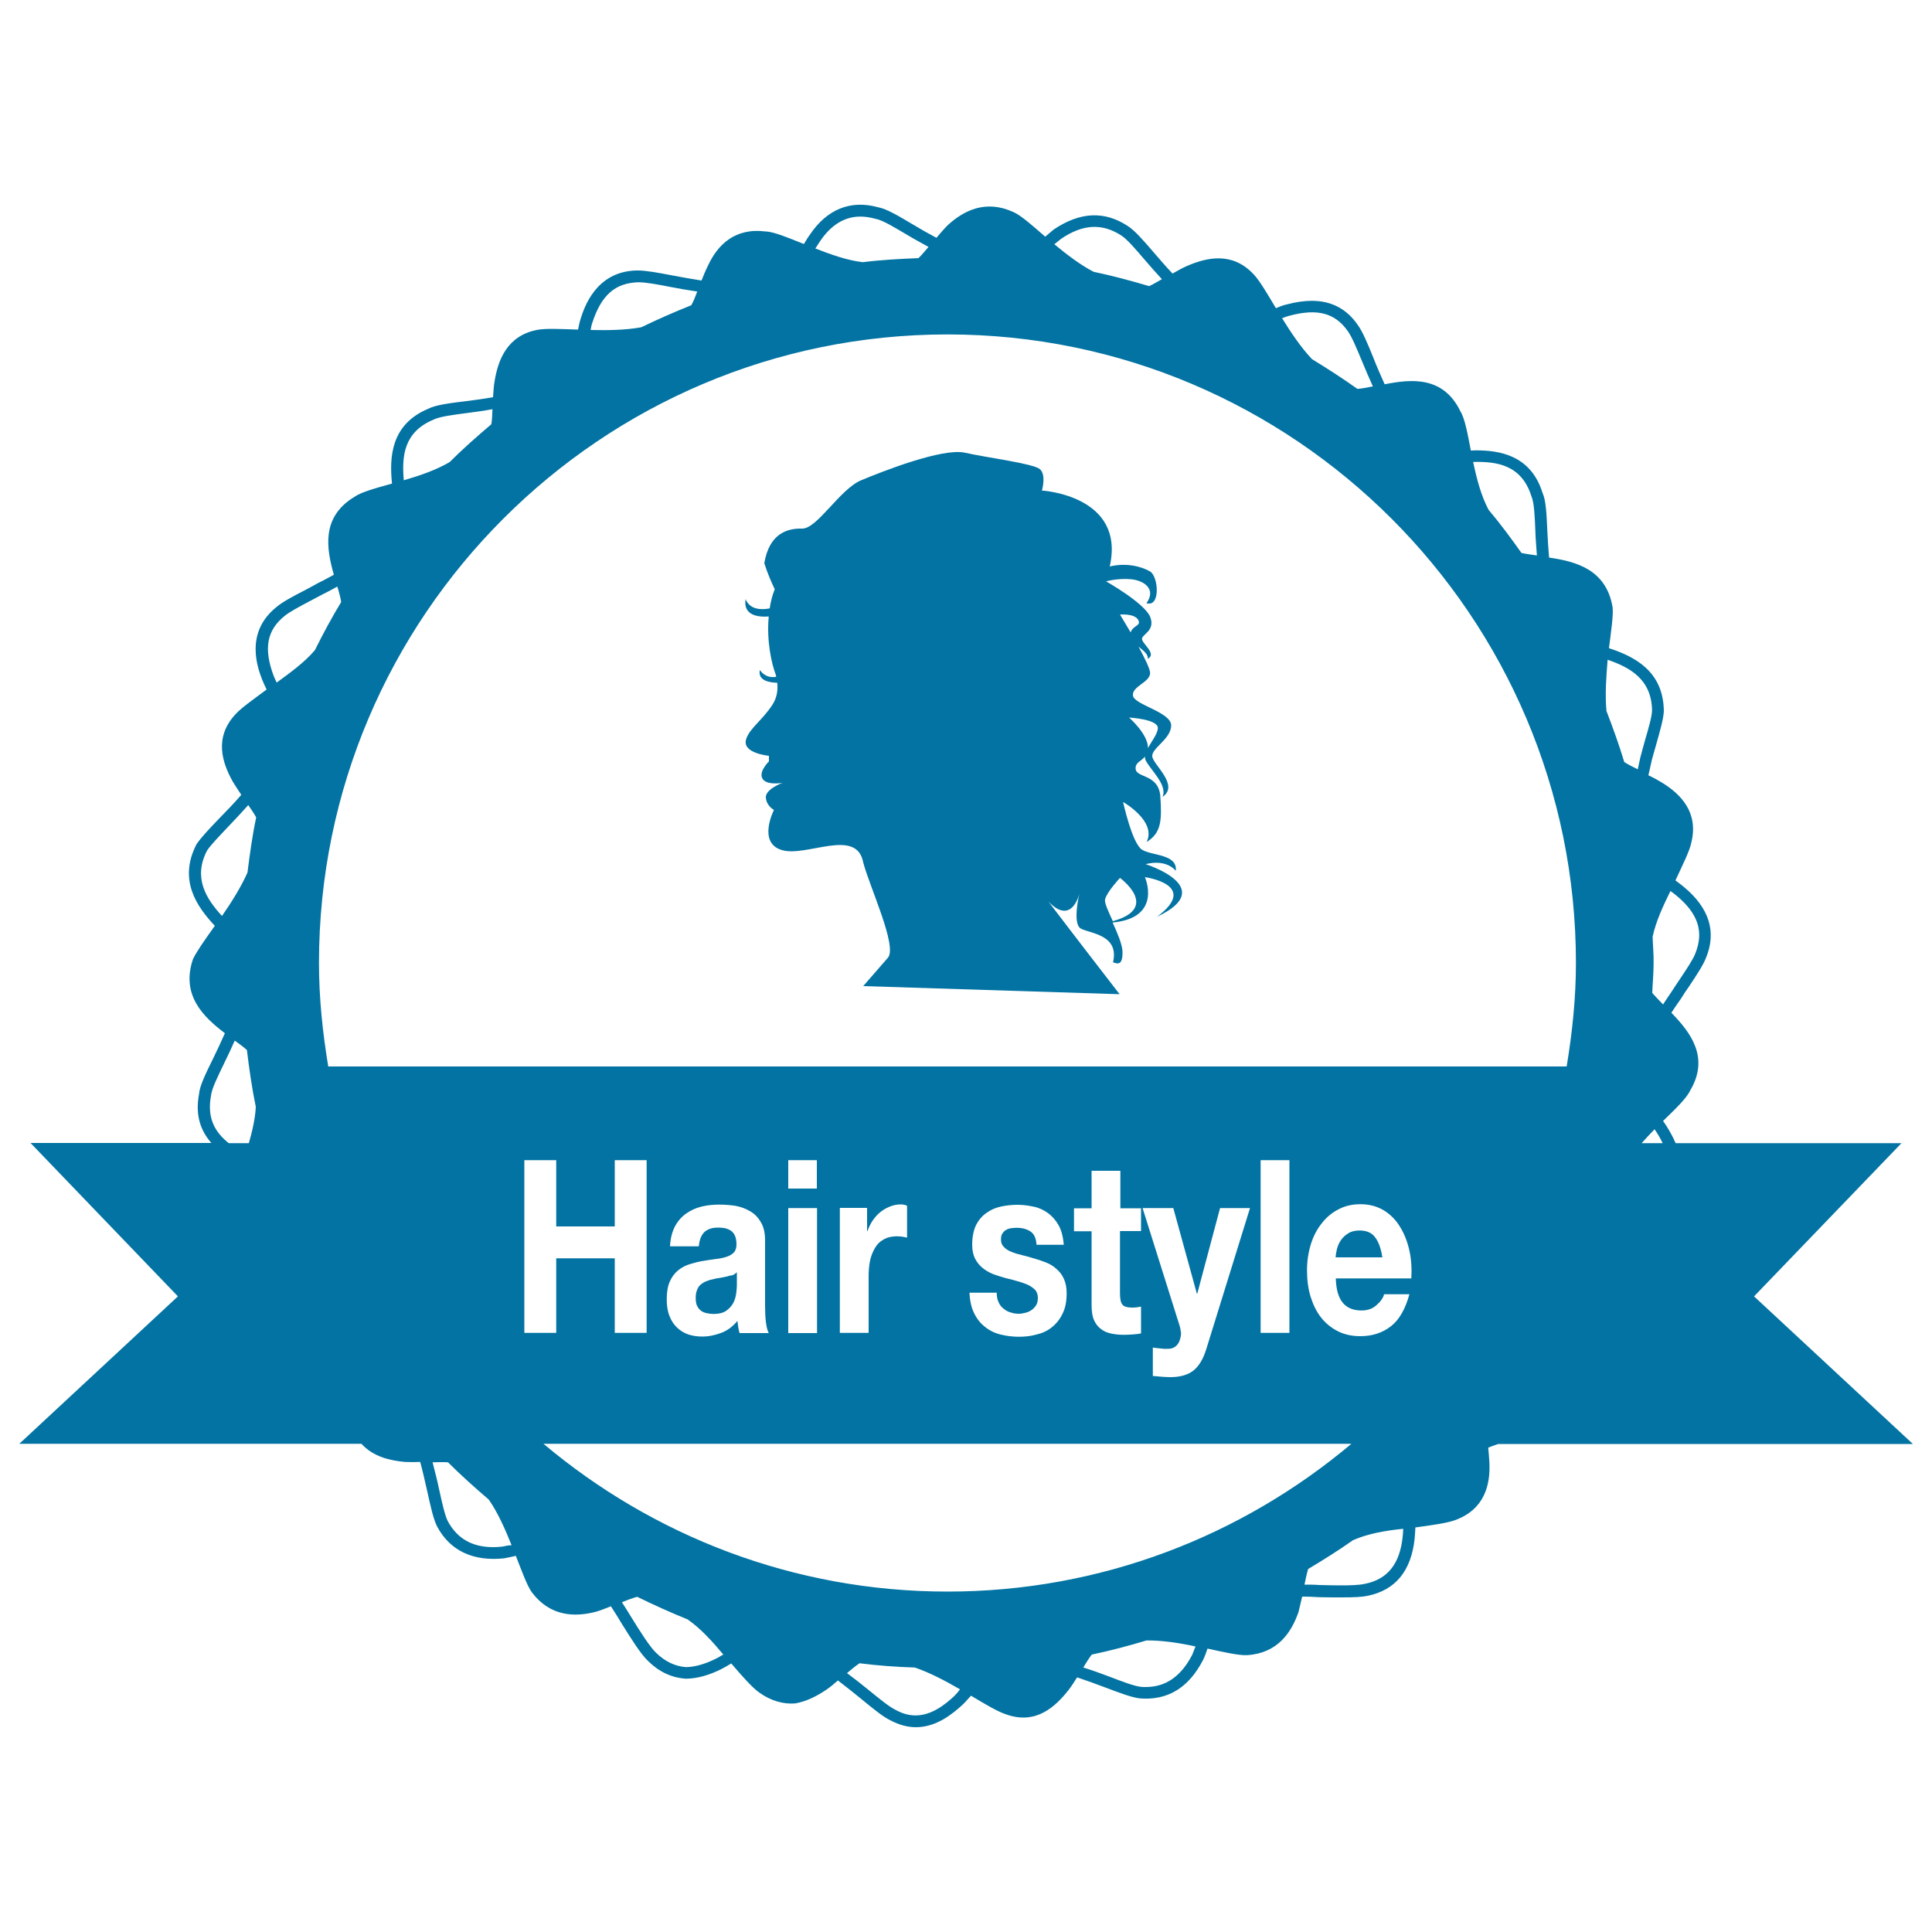
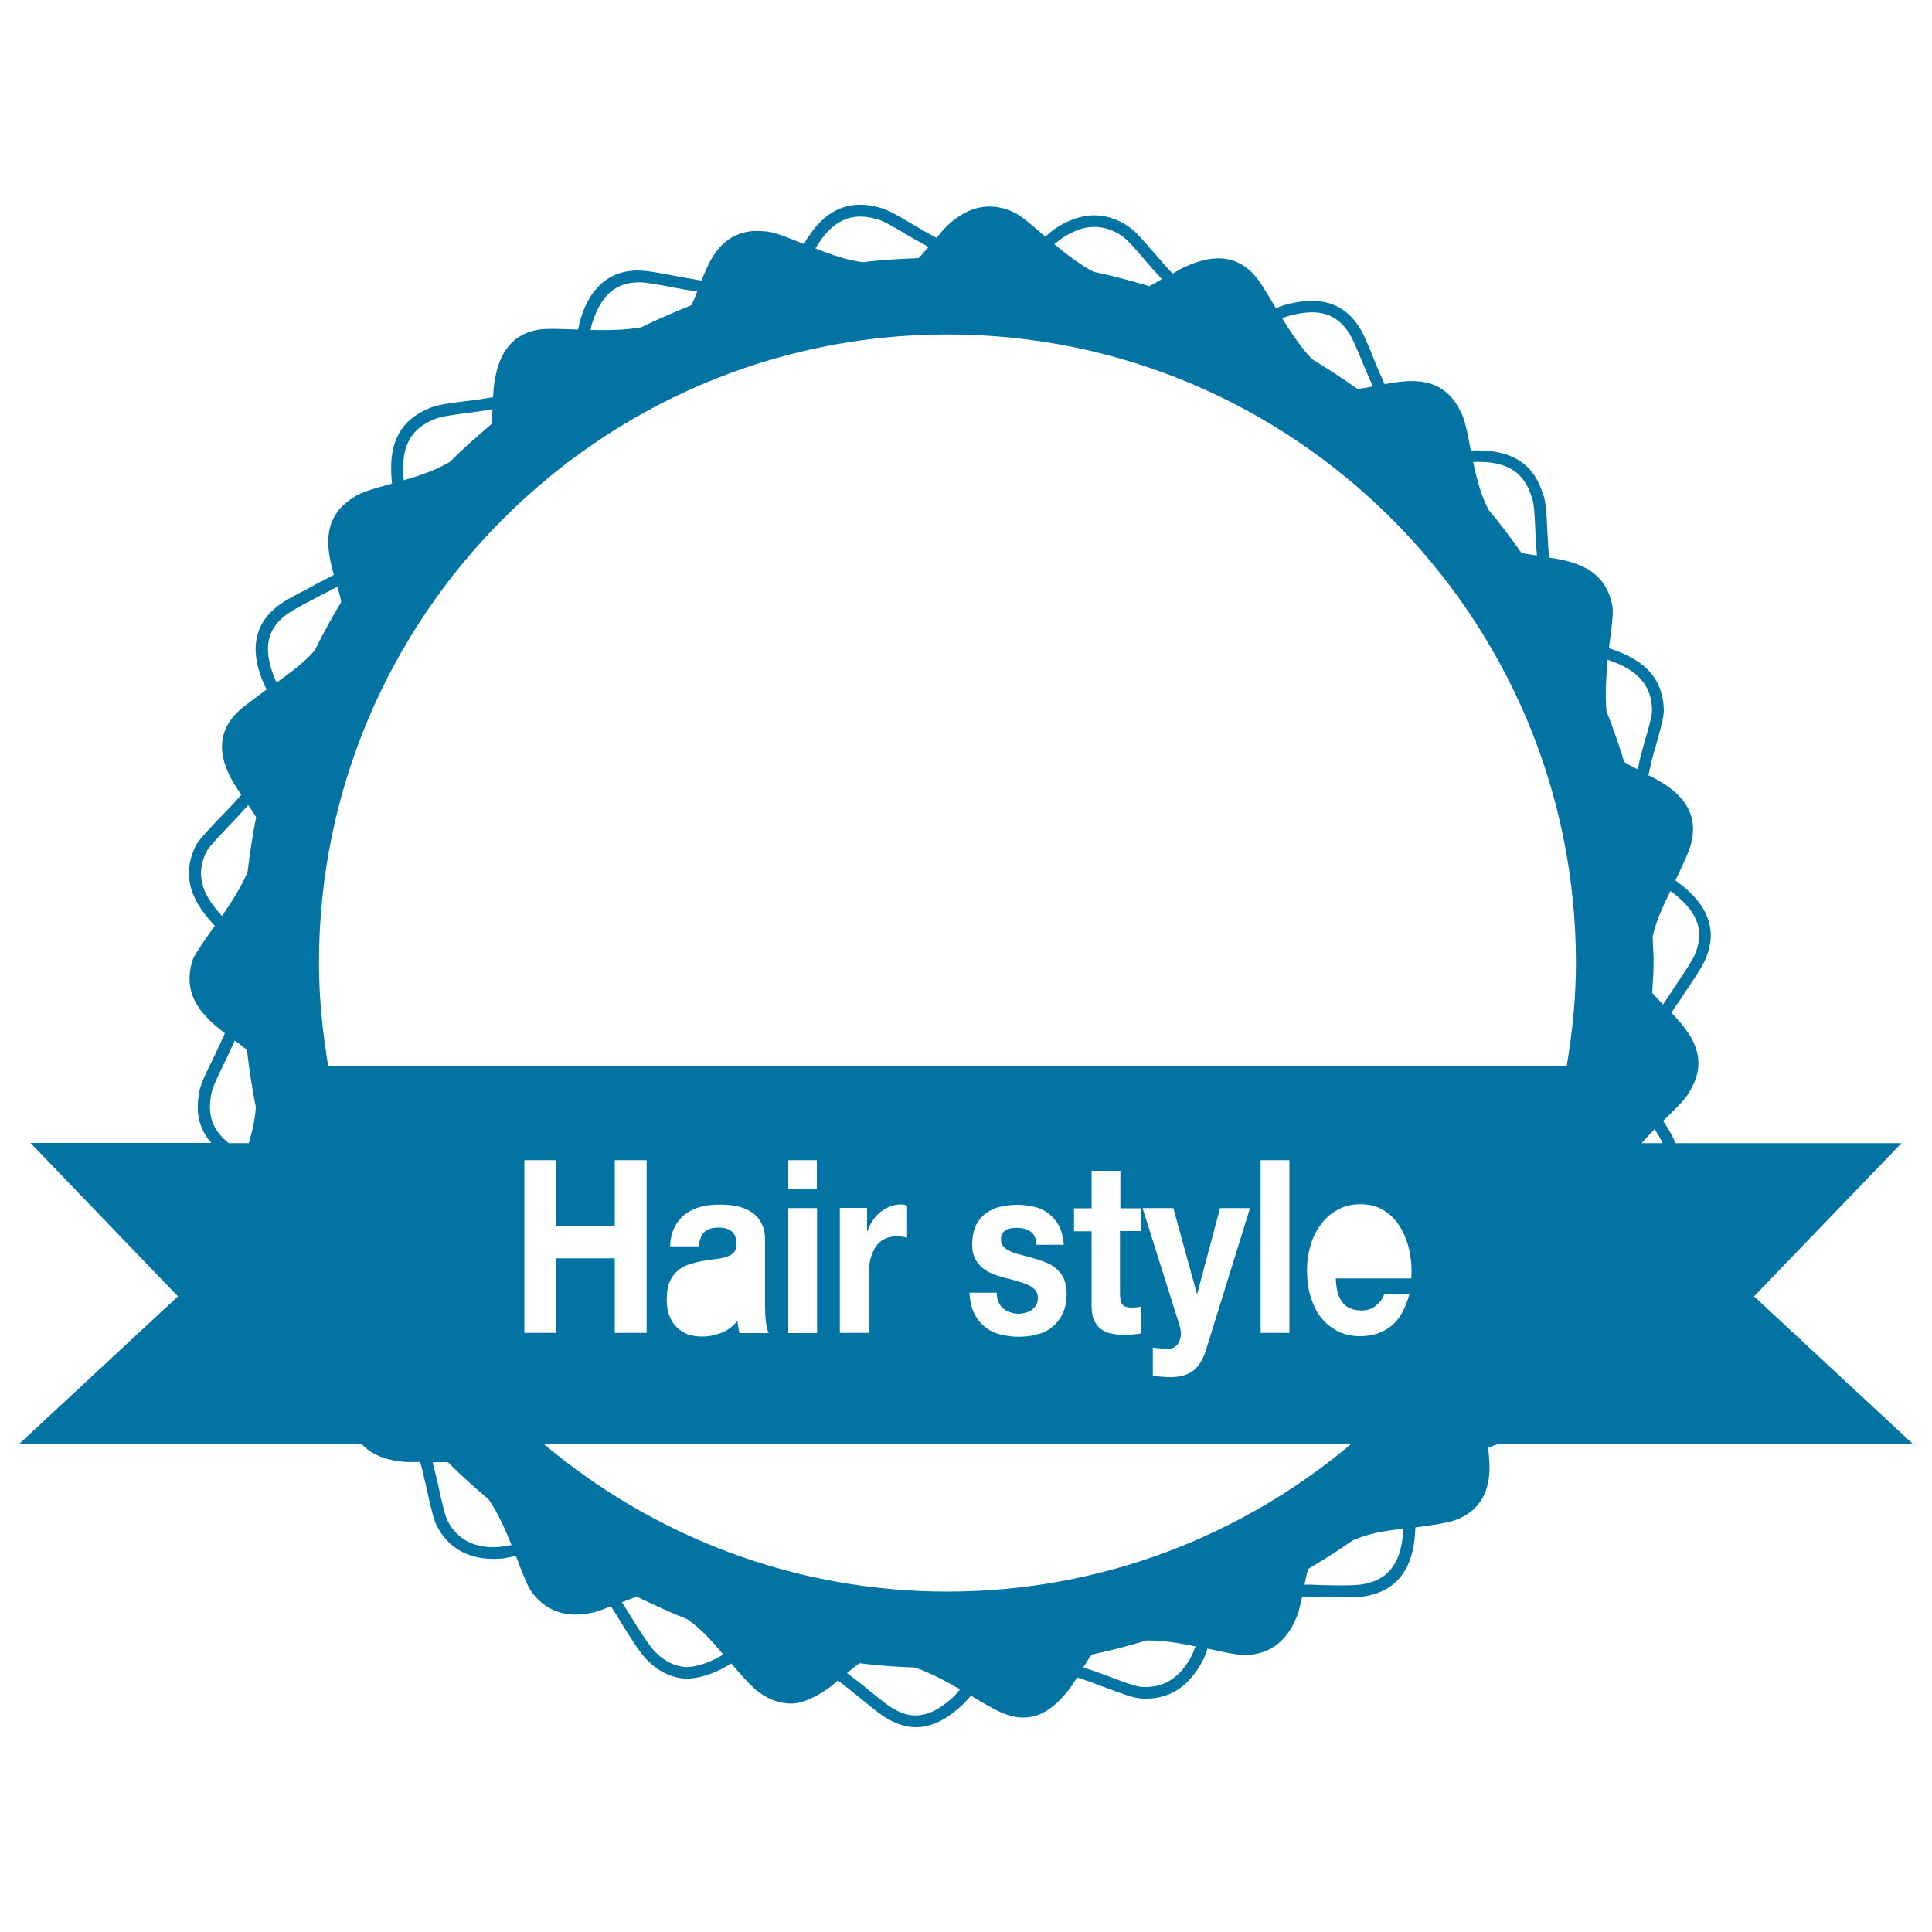
<svg xmlns="http://www.w3.org/2000/svg" viewBox="0 0 1000 1000" style="fill:#0273a2">
  <title>Hair Style Badge For Female Hair Salon SVG icon</title>
  <g>
    <g>
      <path d="M990,747.3L907.9,671l76.3-79.3H867.3c-1.8-4.2-4.1-8.1-6.5-11.5c6.5-6.3,12.2-11.8,14-15.7c10.3-17.3,0-30.3-9.7-40.3c1.6-2.5,3.2-4.8,4.9-7.2c1.4-2.3,2.9-4.5,4.3-6.5c4-6,7.4-11.2,8.7-14.7c5.6-13.4,1.7-25.8-11.3-36.6c-1.5-1.3-3-2.3-4.5-3.5c3.7-8,7.4-15.3,8.2-19.5c3.9-15.6-5.3-25.1-15.3-31.2c-2.3-1.4-4.5-2.6-6.9-3.7c0.7-2.8,1.2-5.6,1.9-8.4c0.7-2.5,1.4-5,2.1-7.4c2-7.1,3.8-13.3,4-17.4c-0.2-20.8-15.3-28.3-28.4-32.6c1.1-8.9,2.3-16.7,1.9-21c-3.2-19.8-19.1-23.9-32.9-25.9c-0.4-4.7-0.7-9.5-0.9-13.7c-0.4-8.9-0.7-15.9-2.5-19.8c-6.1-19.7-22.6-22-34.5-22c-0.9,0-1.7,0.1-2.6,0.1c-1.7-8.9-3.1-16.6-5.4-20.3c-8.9-18.4-25.5-16.7-39.2-14c-2.1-4.7-4.2-9.4-5.8-13.6c-3-7.4-5.6-13.7-8.2-17.2c-5.7-8.3-13.7-12.4-23.7-12.4c-3.9,0-8.2,0.6-13.1,1.9c-2,0.4-3.6,1.2-5.5,1.9c-4.6-7.7-8.5-14.4-11.6-17.6c-11-11.7-24.1-8.7-34.5-4.2c-2.6,1.1-5,2.6-7.4,3.9c-3.4-3.6-6.7-7.4-9.6-10.8c-5.6-6.5-10-11.6-13.7-13.9c-11.9-7.8-24.6-7.3-38.2,1.9c-1.6,1.3-2.9,2.5-4.4,3.7c-6.8-5.9-12.6-11.1-16.6-12.8c-14.3-6.5-25.7-0.7-34,7c-2.1,2.1-3.9,4.3-5.7,6.4c-4.1-2.2-8.2-4.5-12-6.8c-7.7-4.6-13.8-8.2-18.1-9c-14.4-4-26.6,1-35.5,14.3c-1.2,1.6-2,3.1-3,4.7c-8.3-3.3-15.6-6.4-19.9-6.5c-15.8-2-24.8,6.9-29.8,17.8c-1.3,2.6-2.3,5.1-3.3,7.6c-5.1-0.8-10.1-1.7-14.9-2.6c-7.3-1.4-13.7-2.6-18-2.6h-0.9c-20.9,0.6-26.9,19.1-28.8,25.1c-0.6,1.9-0.9,3.7-1.3,5.5c-8.9-0.3-16.5-0.7-20.9,0.1c-15.8,2.9-20.5,15.6-22.3,26.6c-0.5,2.8-0.6,5.6-0.8,8.3c-4.6,0.8-9.4,1.5-13.8,2c-8.9,1.1-16,2-19.8,4c-19.3,8.1-20.1,25-18.7,38.7c-8.6,2.4-16,4.4-19.5,6.9c-17.3,10.5-14.4,26.8-10.6,40.3c-1.8,0.9-3.6,2-5.4,2.9l-2.6,1.3c-2.3,1.3-4.6,2.5-6.8,3.7c-6.5,3.3-12,6.3-14.9,8.8c-16.6,13.3-9.7,31.6-7.4,37.6c0.7,1.8,1.5,3.4,2.3,5.1c-7,5.2-13.4,9.7-16.2,12.9c-11,11.9-6.9,24.8-1.3,34.8c1.5,2.4,2.9,4.6,4.4,6.8c-3.8,4.4-7.7,8.4-11.3,12.1c-5.1,5.3-9.4,9.8-11.9,13.5c-9.5,18.4,0.1,32.2,9.5,42.2c-5,7-9.4,13.2-11.3,17.2c-6.4,18.8,5.5,30,16.5,38.4c-1.9,4.3-3.9,8.6-5.9,12.7c-4,8.1-7.2,14.6-7.5,18.9c-2.1,11.2,1.1,19.2,6.4,25.2H15.8L92.1,671L10,747.3h177.1c5.9,6.6,14.6,8.7,22.6,9.4c2.7,0.1,5.2,0.1,7.8,0c1.4,5.1,2.5,10.3,3.6,15c1.8,8.1,3.2,14.6,5.2,18.5c6.8,12.7,18.9,18,34.5,16.4c2.2-0.4,4.1-0.8,6.2-1.3c3.2,8.2,5.8,15.4,8.3,18.9c9.5,12.6,22.3,12.9,33.3,10c2.7-0.8,5.1-1.8,7.6-2.8c1.7,2.7,3.5,5.4,4.8,7.7c5.9,9.5,10.7,17.1,14.4,20.6c5.8,5.7,12.2,8.7,19.7,9.2c5.7-0.1,11.7-1.7,18.3-5c1.8-0.9,3.4-1.9,5.1-2.9c5.8,6.8,10.9,12.5,14.4,15c6.4,4.6,12.8,6.1,18.6,5.7c5.9-1,11.3-3.8,16.2-7.1c2.2-1.5,4.1-3.1,6-4.8c4.2,3.2,8.3,6.5,12,9.5c6.1,5,11.4,9.4,15.3,11.2c4.4,2.3,8.7,3.5,13.1,3.5c10.5,0,18.9-6.8,24.3-11.8c1.6-1.5,2.8-3.1,4.2-4.5c7.5,4.5,14.1,8.4,18.3,9.7c15.3,5.4,25.3-3.9,32.3-12.8c1.6-2.1,2.9-4.2,4.3-6.4c5.1,1.7,10,3.5,14.5,5.2c7.7,2.9,13.7,5.2,18.1,5.7c14.4,1.1,25.2-5.6,32.6-19.9c1-2,1.6-3.9,2.3-5.9c8.6,1.9,16.2,3.6,20.5,3.4c15.8-1,22.9-11.7,26.6-22.3c0.7-2.8,1.3-5.4,1.9-8c2.9,0,5.8,0.1,8.7,0.3c4.2,0.1,8.2,0.1,11.8,0.1c6.5,0,10.6-0.2,13.3-0.8c14.4-2.9,22.6-12.8,24.4-29.5c0.2-2.1,0.3-3.9,0.4-5.9c8.9-1.2,16.6-2.3,20.6-3.8c15.1-5.5,18.3-18.1,17.7-29.9c-0.1-2.6-0.4-5.1-0.6-7.6c1.7-0.7,3.4-1.3,5.2-1.9H990V747.3z M855.4,484.8c1.7-8,5.5-16,9.2-23.6c1.1,0.8,2.3,1.6,3.3,2.5c11.1,9.3,14.1,18.6,9.6,29.8c-1.1,3-4.4,7.9-8.2,13.6c-1.4,2.1-2.9,4.3-4.3,6.5c-1.5,2.1-2.8,4.2-4.2,6.3c-2.1-2.2-4.1-4.2-5.6-6c0.2-5.1,0.7-10.2,0.7-15.3C856,493.8,855.5,489.4,855.4,484.8z M856.4,584.5c1.6,2.3,3,4.7,4.2,7.2h-10.9C851.9,589.2,854.1,586.9,856.4,584.5z M832.1,341.5c11.5,3.9,22.8,10.1,23,26.3c-0.1,3.3-1.9,9.4-3.8,15.9c-0.6,2.4-1.4,4.9-2.2,8.1c-0.5,2-0.9,4.3-1.4,6.4c-2.6-1.3-5.1-2.5-7-3.8c-2.7-9-5.9-17.8-9.2-26.4C830.7,359.3,831.4,350.2,832.1,341.5z M128.8,591.7h-10.4c-6.8-5.4-11.4-12.6-9.2-24.5c0.3-3.5,3.5-10,6.9-17c1.8-3.7,3.7-7.7,5.4-11.6c2.3,1.7,4.6,3.3,6.3,4.9c1.2,9.9,2.6,19.7,4.6,29.4C132.1,579,130.6,585.4,128.8,591.7z M128.1,451.6c-3.4,7.7-8.3,15.4-13.2,22.5c-8.2-8.9-15.1-19.8-7.7-33.9c2-3,6.2-7.3,11-12.4c3.2-3.3,6.8-7.2,10.3-11.1c1.5,2.2,3.1,4.5,4.1,6.4C130.6,432.5,129.3,442.1,128.1,451.6z M792.7,257c1.4,3.2,1.7,10.4,2,17.9c0.1,3.9,0.5,8.3,0.8,12.6c-2.9-0.4-5.8-0.8-8-1.3c-5.4-7.6-10.9-15.1-17-22.3c-3.9-7.3-6.2-16.2-8-24.8C774.6,238.8,787.6,240.5,792.7,257z M667.5,163.4c14.6-3.9,23.6-1.3,30.2,8.1c2.1,3,4.6,9,7.5,16c1.6,3.9,3.5,8.3,5.4,12.5c-2.9,0.6-5.7,1.1-8,1.3c-7.7-5.5-15.5-10.5-23.5-15.4c-5.8-6.1-10.9-13.8-15.5-21.2C665,164.2,666.2,163.7,667.5,163.4z M549.1,123.7c11.2-7.7,21.3-8.3,31.3-1.8c3,1.9,7.5,7.2,12.3,12.8c2.6,3.1,5.7,6.5,8.7,9.8c-2.3,1.3-4.6,2.7-6.6,3.6c-9.5-2.8-19-5.4-28.7-7.4c-7-3.6-14-9-20.4-14.3C546.9,125.6,547.9,124.6,549.1,123.7z M424.3,125.1c5.7-8.6,12.8-13,21-13c2.5,0,5.1,0.4,8,1.2c3.5,0.6,9.7,4.4,16.3,8.3c3.3,2,7.2,4.1,11,6.2c-1.8,2.1-3.6,4.3-5.2,5.8c-9.6,0.4-19.3,0.9-28.8,2.1c-8.1-0.9-16.6-4-24.6-7.1C422.9,127.4,423.5,126.2,424.3,125.1z M306.6,167c4.6-14.1,11.7-20.6,23.9-20.9c3.8,0,9.8,1.1,16.9,2.5c4.1,0.8,8.8,1.6,13.5,2.3c-1,2.6-2,5.2-3.1,7.1c-8.8,3.5-17.4,7.3-25.9,11.4c-8.3,1.5-17.5,1.6-26.2,1.4C306,169.5,306.1,168.2,306.6,167z M224.4,217.2c3.1-1.6,10.3-2.5,17.9-3.5c3.9-0.5,8.3-1.1,12.6-1.9c-0.1,2.8-0.2,5.6-0.6,7.8c-7.4,6.3-14.7,12.7-21.6,19.6c-7,4.1-15.5,7-23.7,9.4C207.9,236.1,209,223.6,224.4,217.2z M143.2,353.3c-0.6-1.3-1.1-2.3-1.6-3.6c-5.2-14-3.5-23.4,5.6-30.8c2.5-2.1,7.7-4.9,13.8-8.1c2.2-1.2,4.5-2.4,6.8-3.6l2.6-1.3c1.4-0.7,2.8-1.6,4.2-2.3c0.9,2.9,1.6,5.6,2,8c-4.9,8.1-9.4,16.4-13.6,24.9C157.8,342.7,150.2,348.2,143.2,353.3z M260.1,800.5c-1.6,0.2-3.2,0.3-4.8,0.3c-10.9,0-18.6-4.4-23.5-13.4c-1.6-3.2-3-9.6-4.6-16.9c-0.9-4.3-2.1-9-3.3-13.6c2.9-0.1,5.7-0.2,8,0c6.8,6.8,13.9,13.1,21.1,19.3c4.8,6.9,8.5,15.4,11.8,23.6C263.2,799.8,261.7,800.2,260.1,800.5z M271.4,689.9v-89.4h16.5v34.3h30.3v-34.3h16.5v89.4h-16.5v-38.6h-30.3v38.6H271.4z M370.6,858.5c-5.8,2.9-10.9,4.3-15.5,4.4c-5.7-0.4-10.9-2.9-15.6-7.5c-3.2-3.1-8-10.6-13.4-19.4c-1.2-2-2.8-4.5-4.2-6.7c2.8-1.1,5.6-2.2,7.9-2.8c8.6,4.2,17.2,8.1,26.1,11.7c6.8,4.7,12.9,11.5,18.5,18.2C373.1,857,372,857.9,370.6,858.5z M494,877.8c-4.6,4.3-11.7,10.1-20.1,10.1c-3.4,0-6.8-0.9-10.4-2.9c-3.3-1.6-8.3-5.7-14.2-10.5c-3.3-2.7-7.1-5.7-10.9-8.5c2.3-1.9,4.5-3.8,6.5-5.1c9.4,1.2,18.9,1.9,28.6,2.2c7.9,2.7,16,7,23.4,11.3C496,875.6,495.1,876.7,494,877.8z M617.1,856.5c-5.8,11.2-13.7,16.7-24.1,16.7c-0.8,0-1.7,0-2.5-0.1c-3.5-0.4-9.6-2.7-16.6-5.4c-4-1.5-8.6-3.2-13.2-4.6c1.5-2.5,3-4.9,4.4-6.7c9.6-2,19-4.5,28.3-7.3c8.2-0.1,17.1,1.3,25.4,3.1C618.2,853.6,617.7,855.1,617.1,856.5z M490.4,823.8c-79.6,0-152.5-28.9-209.1-76.5h418.2C642.9,794.9,570,823.8,490.4,823.8z M380.4,639.6c-0.5-1.1-1.2-2-2.1-2.6c-0.9-0.6-1.9-1-3-1.3c-1.2-0.2-2.4-0.3-3.7-0.3c-2.9,0-5.1,0.7-6.9,2.2c-1.7,1.6-2.7,4.1-3,7.5h-14.9c0.2-4.1,1.1-7.6,2.6-10.4c1.5-2.8,3.5-5,5.8-6.6c2.4-1.7,5.1-2.9,8-3.6c2.9-0.7,5.9-1,9-1c2.7,0,5.5,0.2,8.3,0.6c2.8,0.5,5.3,1.4,7.7,2.8c2.3,1.3,4.2,3.2,5.6,5.7c1.5,2.4,2.2,5.6,2.2,9.4v33.7c0,2.9,0.1,5.8,0.4,8.3c0.3,2.7,0.8,4.7,1.5,6h-15.1c-0.3-1-0.5-1.9-0.7-3.1c-0.1-1-0.3-2.1-0.4-3.2c-2.4,2.9-5.2,5-8.4,6.2c-3.2,1.2-6.5,1.9-9.9,1.9c-2.6,0-5-0.4-7.2-1.1c-2.2-0.8-4.2-2-5.8-3.6c-1.7-1.6-3-3.6-3.9-6c-1-2.5-1.4-5.4-1.4-8.6c0-3.7,0.5-6.8,1.6-9.2c1-2.3,2.4-4.2,4.2-5.7c1.7-1.4,3.7-2.5,5.9-3.2c2.2-0.7,4.5-1.3,6.8-1.7c2.3-0.4,4.5-0.7,6.6-1c2.1-0.2,4-0.6,5.6-1.1c1.7-0.5,3-1.3,3.9-2.2c1-1,1.5-2.4,1.5-4.2C381.2,642.2,380.9,640.7,380.4,639.6z M422.9,625.3v64.7H408v-64.7H422.9z M408,615.2v-14.7h14.8v14.7H408z M449,637.2c0.7-1.9,1.6-3.9,2.8-5.6c1.2-1.7,2.5-3.2,4.1-4.4c1.5-1.2,3.2-2.1,5-2.8c1.8-0.7,3.6-1,5.4-1c1.1,0,2.2,0.2,3.2,0.7v16.5c-0.7-0.2-1.6-0.3-2.5-0.5c-1-0.1-1.9-0.2-2.8-0.2c-2.7,0-5.1,0.6-6.9,1.7c-1.9,1-3.4,2.5-4.5,4.5c-1.1,1.9-2,4.1-2.5,6.6c-0.5,2.5-0.7,5.2-0.7,8.1v29.1h-14.9v-64.7h14.1v12L449,637.2L449,637.2z M536.1,668c-0.8-0.9-1.9-1.8-3.3-2.6c-1.4-0.7-3.2-1.4-5.3-2c-2-0.6-4.4-1.3-7.1-1.9c-2.2-0.6-4.3-1.3-6.3-2c-2-0.8-3.9-1.9-5.5-3.2c-1.6-1.3-2.9-2.9-3.9-4.8c-1-2-1.5-4.4-1.5-7.2c0-4.1,0.7-7.5,2-10.2c1.4-2.7,3.2-4.8,5.4-6.3c2.2-1.6,4.7-2.7,7.5-3.3c2.8-0.6,5.7-0.9,8.6-0.9s5.7,0.4,8.5,1c2.8,0.6,5.2,1.8,7.4,3.4c2.1,1.6,3.9,3.6,5.4,6.3c1.4,2.6,2.3,5.9,2.6,10h-14.1c-0.2-3.4-1.3-5.8-3.3-7c-1.9-1.2-4.3-1.8-6.9-1.8c-0.8,0-1.7,0.1-2.8,0.2c-0.9,0.1-1.9,0.4-2.6,0.8c-0.8,0.5-1.5,1-2,1.9c-0.6,0.7-0.8,1.9-0.8,3.2c0,1.6,0.5,2.9,1.5,3.8c0.9,1,2.2,1.9,3.8,2.5c1.6,0.7,3.3,1.2,5.4,1.7c2,0.5,4.1,1,6.2,1.7c2.1,0.6,4.3,1.3,6.3,2.1c2,0.8,3.9,1.9,5.4,3.3c1.7,1.4,3,3.1,3.9,5.1c1,2.1,1.5,4.6,1.5,7.6c0,4.2-0.7,7.8-2.2,10.7c-1.4,2.9-3.3,5.2-5.6,7c-2.3,1.8-4.9,3-8,3.7c-2.9,0.8-5.9,1.1-9,1.1c-3.2,0-6.2-0.4-9.2-1.1c-3-0.7-5.7-2-8-3.8c-2.4-1.8-4.3-4.1-5.8-7.1c-1.5-2.9-2.3-6.5-2.5-10.8h14.1c0,1.9,0.3,3.6,1,5c0.6,1.4,1.5,2.5,2.6,3.3c1,0.8,2.2,1.6,3.6,1.9c1.4,0.5,2.8,0.7,4.3,0.7c1,0,2.1-0.2,3.3-0.5c1.2-0.3,2.2-0.7,3.2-1.4c1-0.7,1.7-1.5,2.4-2.5c0.6-1,0.9-2.4,0.9-3.9C537.2,670.3,536.8,669.1,536.1,668z M590.6,625.3v11.9h-10.9v32.1c0,3.1,0.4,5,1.3,6c0.8,1,2.5,1.5,5,1.5c1.7,0,3.2-0.2,4.6-0.5v13.9c-1.3,0.2-2.6,0.4-4.2,0.5c-1.6,0.1-3.1,0.2-4.5,0.2c-2.3,0-4.5-0.2-6.5-0.6c-2-0.4-3.9-1.1-5.4-2.3c-1.6-1.1-2.8-2.7-3.7-4.6c-0.9-2-1.3-4.6-1.3-7.9v-38.2h-9.1v-11.9h9.1v-19.4h14.9v19.4H590.6z M610.5,686l-19.1-60.7h15.9l12.2,44.3h0.2l11.8-44.3H647l-22.6,72.9c-1.6,5.2-3.8,8.9-6.7,11.2c-2.8,2.2-6.8,3.4-11.9,3.4c-1.6,0-3.1-0.1-4.5-0.2c-1.5-0.1-3.1-0.3-4.6-0.4v-14.7c1.5,0.2,2.9,0.4,4.4,0.5c1.4,0.2,3,0.2,4.4,0.1c1.3-0.2,2.3-0.6,3.2-1.4c0.9-0.8,1.5-1.8,1.9-2.9c0.4-1.2,0.7-2.5,0.7-3.8C611.1,688.5,610.9,687.2,610.5,686z M652.5,689.9v-89.4h14.9v89.4H652.5z M726,795.6c-1.5,14-7.9,21.9-19.6,24.2c-3,0.7-8.3,0.8-12.1,0.8c-3.5,0-7.5-0.1-11.5-0.2c-2.5-0.2-5.1-0.2-7.6-0.2c0.6-3,1.2-5.8,1.9-8.1c7.9-4.7,15.7-9.6,23.2-14.9c7.7-3.4,17-5,26-5.9C726.2,792.8,726.2,794.2,726,795.6z M695.1,674.4c2.2,2.6,5.4,3.9,9.6,3.9c3,0,5.6-0.8,7.7-2.7c2.1-1.8,3.5-3.7,4-5.7h13.1c-2.1,7.7-5.3,13.3-9.6,16.6c-4.4,3.4-9.6,5.1-15.8,5.1c-4.3,0-8.1-0.8-11.5-2.5c-3.4-1.7-6.3-4-8.7-7c-2.4-3-4.2-6.7-5.5-10.8c-1.3-4.2-1.9-8.8-1.9-13.8c0-4.8,0.7-9.3,2-13.5c1.3-4.2,3.2-7.8,5.7-10.9c2.4-3.1,5.3-5.5,8.7-7.2c3.4-1.8,7.1-2.6,11.3-2.6c4.6,0,8.6,1.1,12.1,3.2c3.4,2.1,6.3,5,8.4,8.6c2.2,3.5,3.8,7.7,4.8,12.2c1,4.5,1.3,9.5,1,14.4h-39.1C691.6,667.6,692.8,671.7,695.1,674.4z M169.9,552c-2.9-17.5-4.8-35.3-4.8-53.6c0-179.4,146-325.3,325.3-325.3S815.7,319,815.7,498.4c0,18.3-1.9,36.1-4.8,53.6H169.9z" />
-       <path d="M703.7,636.9c-2.4,0-4.4,0.5-5.9,1.5c-1.5,0.9-2.8,2.1-3.8,3.6c-1,1.5-1.6,2.9-2,4.5c-0.4,1.6-0.6,3-0.7,4.3h24.2c-0.7-4.5-1.9-8-3.7-10.3C710.1,638.1,707.4,636.9,703.7,636.9z" />
-       <path d="M375.8,660.8c-1.1,0.2-2.2,0.5-3.5,0.7c-1.2,0.1-2.4,0.4-3.5,0.7c-1.2,0.2-2.3,0.6-3.3,1c-1,0.4-2,1-2.8,1.7c-0.8,0.6-1.5,1.6-1.9,2.8c-0.5,1.1-0.7,2.5-0.7,4.1c0,1.7,0.2,3.1,0.7,4.1c0.5,1,1.2,1.9,2,2.5c0.9,0.7,1.8,1,3,1.3c1.1,0.2,2.3,0.4,3.5,0.4c2.9,0,5.2-0.6,6.8-1.8c1.6-1.2,2.8-2.6,3.6-4.2c0.8-1.7,1.2-3.3,1.4-5c0.2-1.7,0.3-3,0.3-4v-6.6c-0.6,0.6-1.4,1.2-2.4,1.6C377.9,660.2,376.9,660.5,375.8,660.8z" />
-       <path d="M593,447.3c0,0,9.8-3.1,15.6,3.4c0.9-8.7-12.4-7.7-17.5-10.9c-5.1-3.2-9.8-24.7-9.8-24.7s17.5,9.9,12.2,20.7c7.6-4.6,7.9-11.3,7.1-23.3c-0.7-12-12.4-9.7-12.8-14.5c-0.3-3.4,2.9-3.9,4.8-6.4c0,0.6,0.1,1.2,0.3,1.7c2,4.7,11.7,12.9,8.8,19.2c9-6.2-5.1-16.8-5.3-21.1s9.6-8.8,9.8-15.8c0.2-7-19.3-10.8-19.8-15.6c-0.5-4.8,8.6-6.7,8.9-11.5c0.1-2-2.8-7.9-6-13.8c2.6,2.1,5.3,4.2,4.7,6.3c5.2-2.5-3.3-8.1-2.9-10.5c0.4-2.4,7-4.2,4.2-11.3c-3-7.1-22.8-18.3-22.8-18.3s6-1.7,12.8-1.1c6.8,0.6,13.4,5.1,8.1,12.4c7.4,2.3,6.2-13.8,1.9-16.4c-4.3-2.5-12.1-4.7-20.9-2.6c8.3-36.8-35.1-39.3-35.1-39.3s2.4-8.2-1.1-11.1c-3.5-2.9-27.3-5.9-38.9-8.5c-11.6-2.5-42.6,9.7-53.6,14.3c-11,4.6-22.7,25.1-30.5,25c-7.7-0.2-17,2.5-19.6,17.9c1.7,5.4,3.7,9.9,5.4,13.5c-1.3,3.2-2.1,6.5-2.6,9.9c-4.6,0.9-10.3,0.6-12.5-4.8c-1.3,8.4,6.3,9.4,12,9c-1.2,12.6,1.5,24.6,3.6,30c0.1,0.4,0.2,0.8,0.3,1.2c-2.2,0.4-5.7,0.4-8.5-3.5c-1.2,5.7,5.4,6.5,9,6.6c0.4,3.8-0.1,7.8-2.7,11.7c-5.4,8-11.4,11.8-13.3,17.2c-2.8,7.6,11.7,8.9,11.7,8.9l0,2.9c0,0-4.7,4.5-3.7,8.1c1.3,4.7,10.7,3,10.7,3s-9,3.3-8.6,7.7c0.4,4.4,4.2,6.3,4.2,6.3s-8.7,17,4.1,20.8c12.8,3.8,38.7-11.8,42.1,6.4c3.3,12.6,17.8,43.5,12.8,49.3c-5,5.8-12.8,14.7-12.8,14.7l132.7,4.2c0,0-23.6-30.5-36.8-47.9c12.2,12.6,16-4.2,16-4.2s-3.8,15.5,0.7,18.1c4.5,2.6,20.1,3,16.7,17.5c2.2,0.7,5.1,2,4.9-5.7c-0.2-3.8-2.7-9.6-5.1-14.9C602,475,592.6,454,592.6,454s28.6,3.9,6.3,20.5C631.1,459.3,593,447.3,593,447.3z M599.3,376.8c0,2.9-3.2,6.8-5.1,10.4c0.1-7.2-9.8-15.8-9.8-15.8S599.3,372.2,599.3,376.8z M589.1,320.8c1.8,3.2-2.5,2.7-3.9,6.5c-3-5.1-5.5-9.2-5.5-9.2S587.1,317.4,589.1,320.8z M576,476.8c-2.3-5-4.5-9.6-4-11.3c0.8-3.7,7.7-11.1,7.7-11.1S600.9,469.9,576,476.8z" />
    </g>
  </g>
</svg>